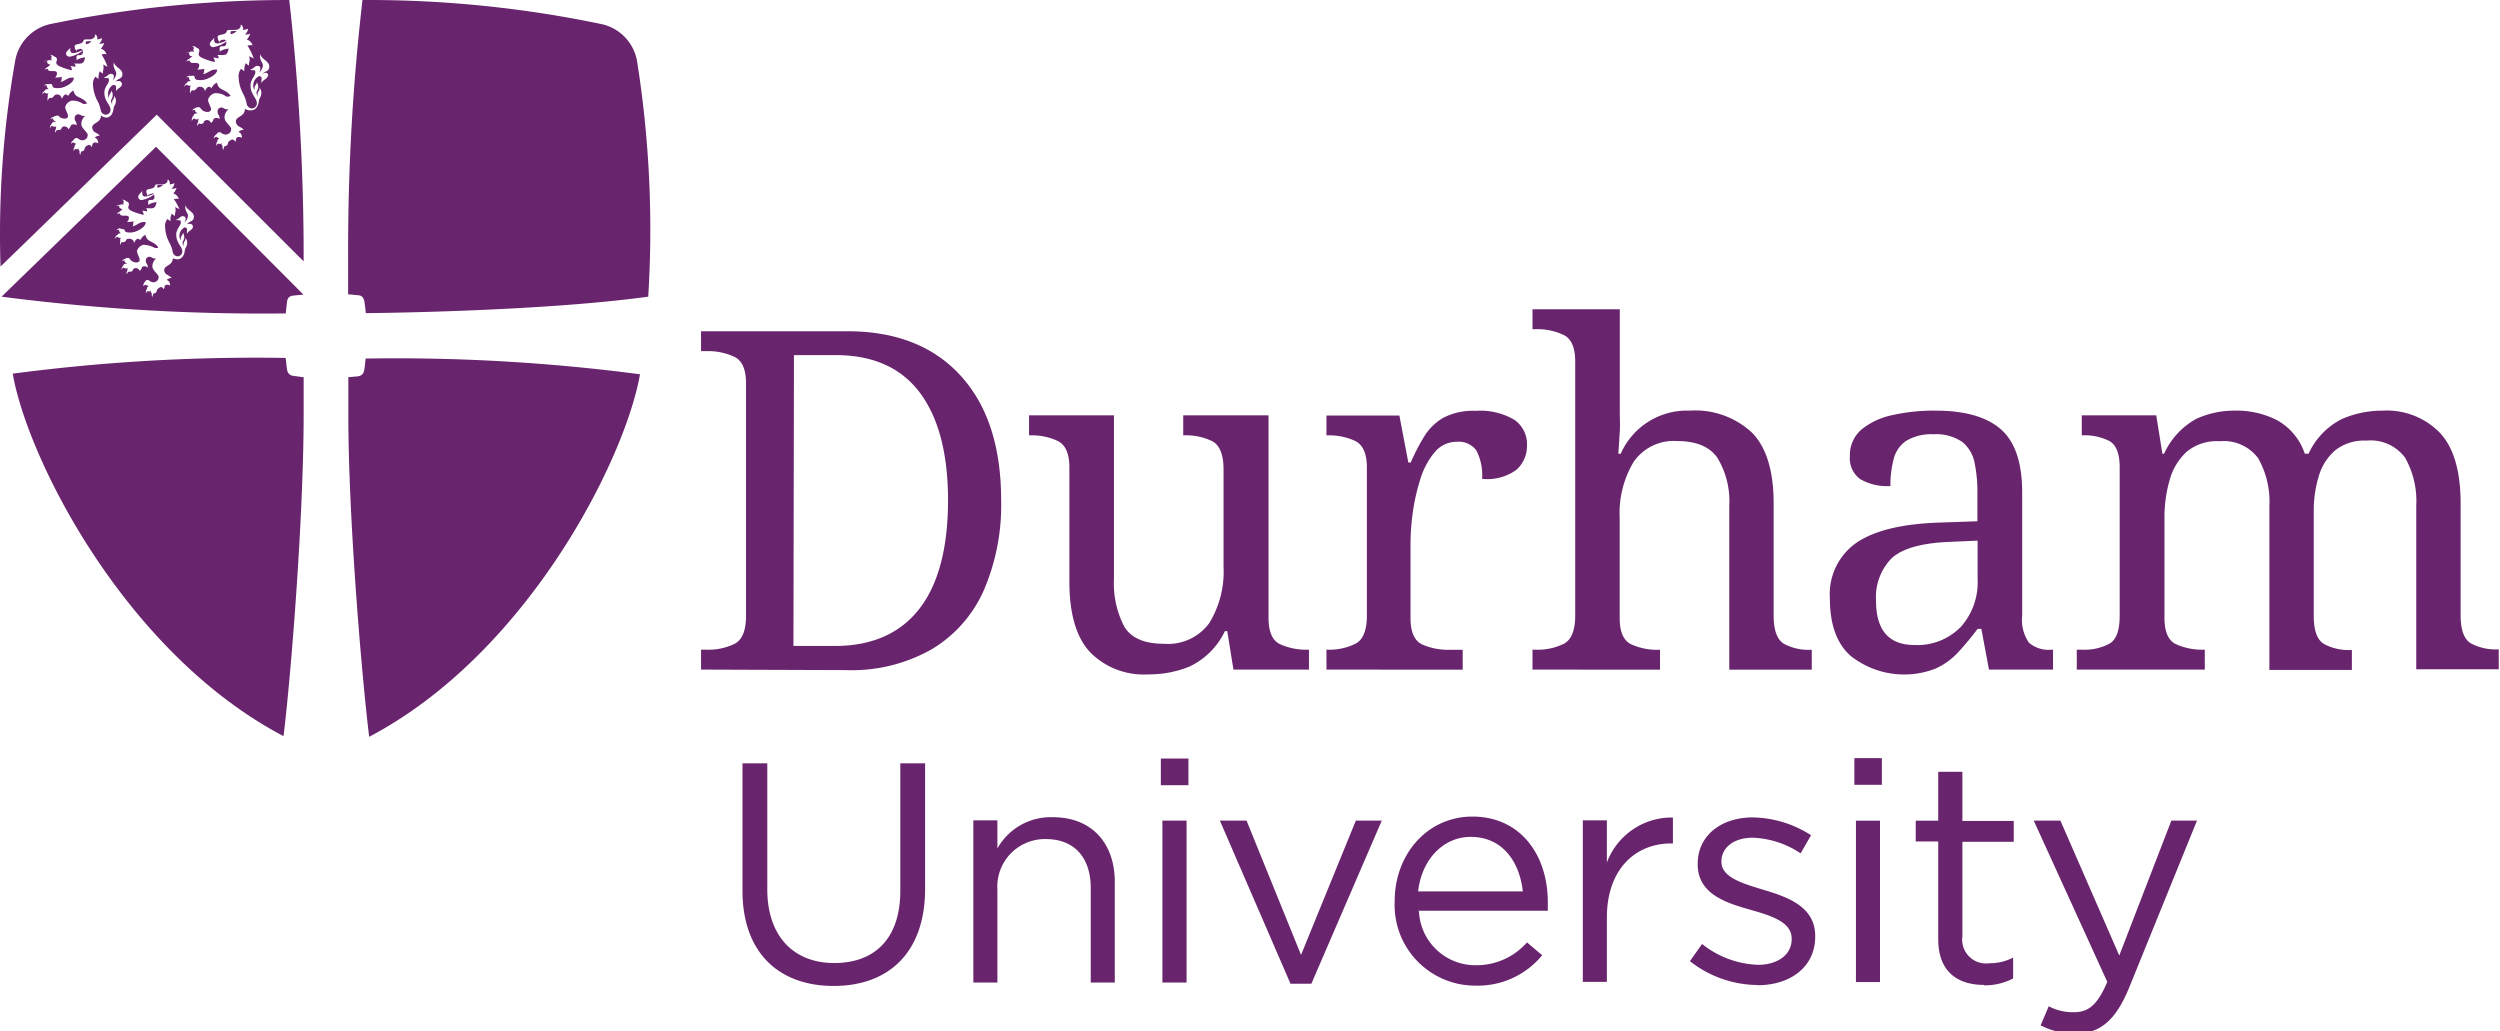
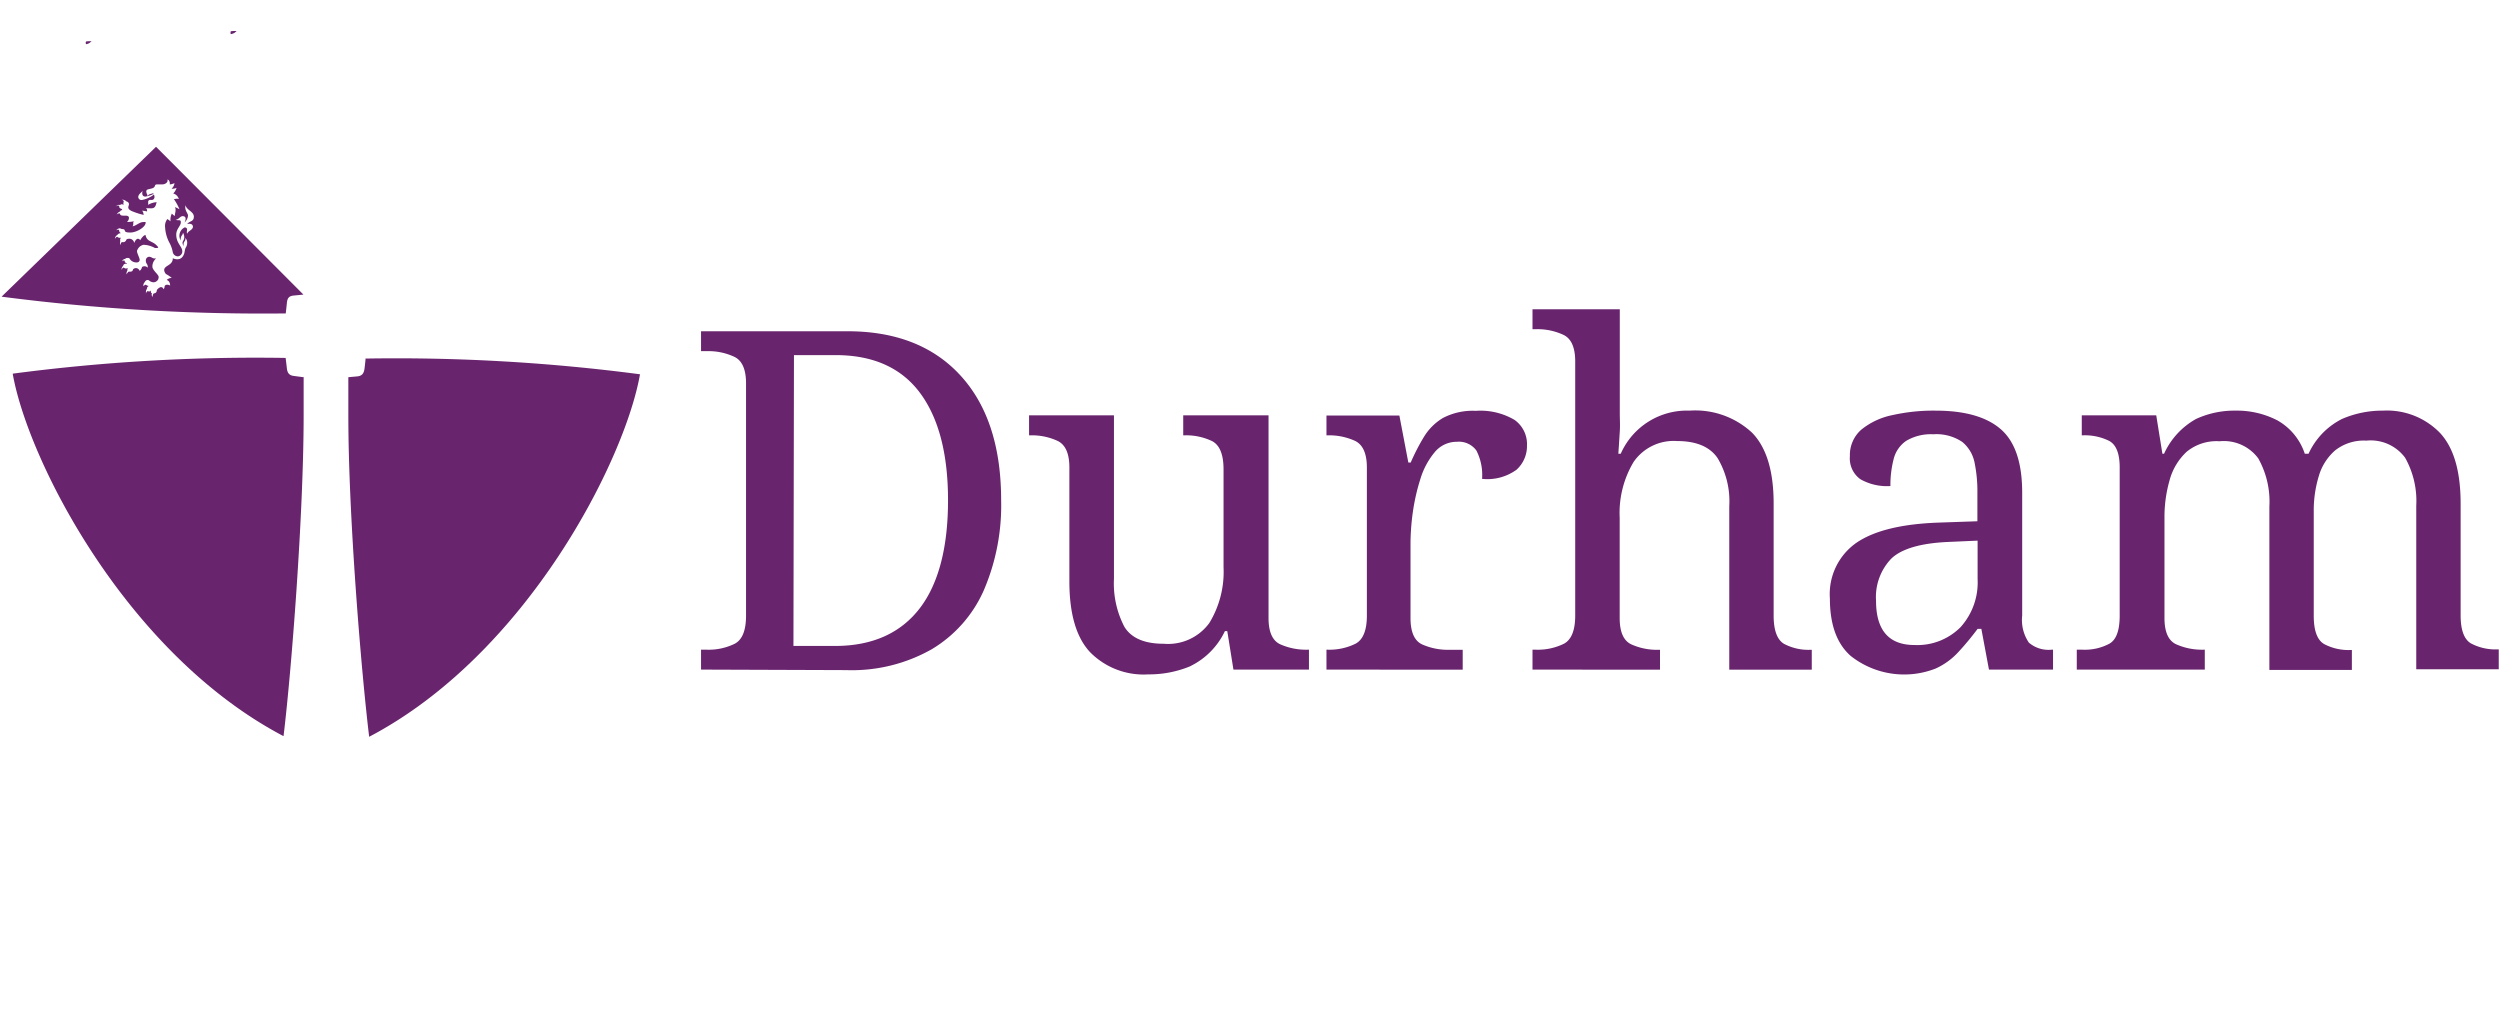
<svg xmlns="http://www.w3.org/2000/svg" data-name="Layer 1" width="240" height="99">
  <rect id="backgroundrect" width="100%" height="100%" x="0" y="0" fill="none" stroke="none" />
  <defs>
    <style>.cls-1,.cls-2,.cls-3{fill:#69246E}</style>
  </defs>
  <g class="currentLayer">
-     <path class="cls-1" d="M199.22 99.221c2.34 0 3.85-1.18 5.17-4.39l6.52-16.05h-2.46l-5 12.95-5.65-12.95h-2.56l7.06 15.48c-.93 2.19-1.8 2.91-3.18 2.91a4.89 4.89 0 0 1-2.44-.57l-.78 1.83a7 7 0 0 0 3.31.79m-8.75-4.63a5.85 5.85 0 0 0 2.8-.66v-2a4.9 4.9 0 0 1-2.26.54 2.29 2.29 0 0 1-2.61-2.58v-9.08h4.93v-2h-4.93v-4.72h-2.32v4.69h-2.16v2h2.16v9.38c0 3.16 1.9 4.39 4.39 4.39m-12.29-.27h2.31v-15.5h-2.31zm-.15-18.94h2.64v-2.56h-2.64zm-9.29 19.24c3.1 0 5.53-1.72 5.53-4.66v-.06c0-2.8-2.58-3.73-5-4.45-2.07-.63-4-1.2-4-2.68v-.06c0-1.29 1.18-2.25 3-2.25a8.83 8.83 0 0 1 4.6 1.5l1-1.74a10.64 10.64 0 0 0-5.59-1.71c-3.07 0-5.29 1.77-5.29 4.44v.06c0 2.86 2.7 3.7 5.14 4.39 2 .57 3.88 1.18 3.88 2.74v.06c0 1.5-1.36 2.46-3.22 2.46a9.09 9.09 0 0 1-5.38-2l-1.17 1.65a10.64 10.64 0 0 0 6.43 2.29m-16.71-.3h2.31v-6.17c0-4.68 2.77-7.12 6.16-7.12h.18v-2.49a6.65 6.65 0 0 0-6.34 4.32v-4.05h-2.31zm-15.81-8.69c.33-3 2.37-5.23 5.05-5.23 3.06 0 4.69 2.4 5 5.23zm0 1.86h12.45v-.81c0-4.57-2.64-8.23-7.24-8.23-4.3 0-7.46 3.6-7.46 8.11a7.74 7.74 0 0 0 7.76 8.12 8 8 0 0 0 6.4-2.92l-1.46-1.23a6.44 6.44 0 0 1-4.9 2.19 5.42 5.42 0 0 1-5.47-5.17m-12.33 6.95h2l6.76-15.66h-2.49l-5.26 12.89-5.23-12.89h-2.56zm-12.3-.12h2.32v-15.54h-2.32zm-.15-18.94h2.65v-2.56h-2.65zm-18 18.94h2.31v-8.9a4.57 4.57 0 0 1 4.66-4.87c2.74 0 4.3 1.8 4.3 4.69v9.08h2.31v-9.65c0-3.7-2.19-6.22-5.95-6.22a5.88 5.88 0 0 0-5.32 3v-2.7h-2.31zm-13.41.33c5.26 0 8.78-3.19 8.78-9.32v-12.05h-2.38v12.23c0 4.6-2.46 6.94-6.34 6.94s-6.43-2.55-6.43-7.09v-12.08h-2.38v12.23c0 6 3.55 9.14 8.75 9.14" id="svg_1" />
    <path class="cls-1" d="M211.66 64.281v-1.91h-.13a6.1 6.1 0 0 1-2.62-.52c-.75-.35-1.12-1.19-1.12-2.53v-9.61a12.81 12.81 0 0 1 .5-3.64 5.75 5.75 0 0 1 1.64-2.71 4.51 4.51 0 0 1 3.15-1 4.11 4.11 0 0 1 3.71 1.64 8.44 8.44 0 0 1 1.07 4.6v15.71h7.92v-1.91h-.14a5 5 0 0 1-2.52-.57c-.66-.38-1-1.28-1-2.71v-10.03a11.29 11.29 0 0 1 .48-3.37 5.18 5.18 0 0 1 1.57-2.48 4.44 4.44 0 0 1 3-.94 4.11 4.11 0 0 1 3.72 1.64 8.44 8.44 0 0 1 1.07 4.6v15.71h7.92v-1.91h-.14a5 5 0 0 1-2.52-.57c-.66-.38-1-1.28-1-2.71v-10.72q0-4.68-2-6.8a7.09 7.09 0 0 0-5.45-2.12 9.71 9.71 0 0 0-3.94.8 7 7 0 0 0-3.21 3.34h-.36a5.74 5.74 0 0 0-2.64-3.21 8.45 8.45 0 0 0-4-.93 8.77 8.77 0 0 0-3.8.8 7.23 7.23 0 0 0-3.07 3.34h-.16l-.59-3.69h-7.15v1.92h.13a5.24 5.24 0 0 1 2.51.54c.67.37 1 1.22 1 2.55v14.21c0 1.43-.32 2.33-1 2.71a5 5 0 0 1-2.53.57h-.59v1.91zm-31.56-6.6a5.33 5.33 0 0 1 1.48-4.07q1.48-1.39 5.35-1.58l2.92-.13v3.69a6.41 6.41 0 0 1-1.64 4.62 5.84 5.84 0 0 1-4.42 1.71c-2.46 0-3.69-1.42-3.69-4.24m5.74 6.49a6.72 6.72 0 0 0 2.14-1.55 27.2 27.2 0 0 0 1.87-2.25h.36l.73 3.91h6.15v-1.91h-.14a2.9 2.9 0 0 1-2.18-.68 3.87 3.87 0 0 1-.64-2.6v-11.79c0-2.89-.69-4.92-2.07-6.11s-3.47-1.77-6.26-1.77a18.07 18.07 0 0 0-4.13.43 6.87 6.87 0 0 0-3 1.41 3.23 3.23 0 0 0-1.08 2.53 2.46 2.46 0 0 0 1 2.21 5.17 5.17 0 0 0 2.89.66 10 10 0 0 1 .3-2.55 3 3 0 0 1 1.2-1.78 4.63 4.63 0 0 1 2.61-.64 4.44 4.44 0 0 1 2.78.73 3.42 3.42 0 0 1 1.19 2 13.72 13.72 0 0 1 .27 2.89v2.73l-3.78.13c-3.49.13-6.1.76-7.81 1.92a6 6 0 0 0-2.57 5.37c0 2.49.66 4.33 2 5.51a8.28 8.28 0 0 0 8.15 1.21m-26.46.11v-1.91h-.14a6 6 0 0 1-2.61-.52c-.75-.35-1.12-1.19-1.12-2.53v-9.62a9.53 9.53 0 0 1 1.34-5.37 4.67 4.67 0 0 1 4.17-2c1.85 0 3.15.55 3.89 1.64a8.08 8.08 0 0 1 1.12 4.6v15.71h7.92v-1.91h-.13a5 5 0 0 1-2.53-.57c-.65-.38-1-1.28-1-2.71v-10.76q0-4.68-2.07-6.8a8 8 0 0 0-6-2.12 6.94 6.94 0 0 0-6.61 4.14h-.23c.06-.82.1-1.53.14-2.14s0-1.18 0-1.73v-10h-8.38v1.91h.37a5.9 5.9 0 0 1 2.61.55c.75.36 1.12 1.22 1.12 2.55v24.39c0 1.43-.37 2.33-1.09 2.71a5.66 5.66 0 0 1-2.64.57h-.37v1.91zm-18.94 0v-1.91h-1.28a6.13 6.13 0 0 1-2.62-.52c-.74-.35-1.11-1.19-1.11-2.53v-7.15a22.26 22.26 0 0 1 .22-3 19.72 19.72 0 0 1 .73-3.21 7.33 7.33 0 0 1 1.37-2.56 2.74 2.74 0 0 1 2.14-1 2.07 2.07 0 0 1 1.87.85 5.17 5.17 0 0 1 .54 2.71 4.76 4.76 0 0 0 3.31-.88 3.06 3.06 0 0 0 1-2.33 2.84 2.84 0 0 0-1.21-2.46 6.45 6.45 0 0 0-3.71-.86 6.15 6.15 0 0 0-3.14.68 5.31 5.31 0 0 0-1.82 1.8 19.78 19.78 0 0 0-1.28 2.48h-.23l-.86-4.51h-7v1.9h.14a6 6 0 0 1 2.62.54c.74.37 1.12 1.22 1.12 2.55v14.21c0 1.43-.37 2.33-1.1 2.71a5.66 5.66 0 0 1-2.64.57h-.14v1.91zm-26.15-.34a7.13 7.13 0 0 0 3.32-3.36h.23l.59 3.69h7.25v-1.91h-.14a6.1 6.1 0 0 1-2.62-.52c-.75-.35-1.12-1.19-1.12-2.53v-19.45h-8.19v1.92h.14a5.78 5.78 0 0 1 2.64.56c.73.39 1.09 1.29 1.09 2.72v9.38a9.43 9.43 0 0 1-1.36 5.35 4.9 4.9 0 0 1-4.38 2c-1.85 0-3.11-.54-3.78-1.63a9 9 0 0 1-1-4.6v-15.7h-8.15v1.92h.14a5.9 5.9 0 0 1 2.61.54c.75.37 1.12 1.22 1.12 2.55v10.93q0 4.69 2 6.81a7.2 7.2 0 0 0 5.56 2.12 10.33 10.33 0 0 0 4.09-.8m-38.09-29.85h4c3.58 0 6.28 1.2 8.08 3.6s2.71 5.85 2.71 10.34-.9 8-2.71 10.36-4.51 3.62-8.13 3.62h-4zm5 30.24a15.55 15.55 0 0 0 8.22-2 12.43 12.43 0 0 0 5-5.65 20.66 20.66 0 0 0 1.67-8.65q0-7.74-3.92-12t-10.93-4.23H67.3v1.91h.59a5.84 5.84 0 0 1 2.62.55q1.11.54 1.11 2.55v22.28c0 1.43-.36 2.33-1.09 2.71a5.66 5.66 0 0 1-2.64.57h-.59v1.91z" id="svg_2" />
-     <path class="cls-2" d="M62.23 28.481a103.41 103.41 0 0 0-1.06-22.54 4.42 4.42 0 0 0-3.58-3.66A109.48 109.48 0 0 0 34.8.001a207.69 207.69 0 0 0-1.38 24.36v3.89l.91.09c.44 0 .61.28.67.72s.12 1 .12 1 16.47-.12 27.11-1.58z" id="svg_3" />
    <path class="cls-2" d="M29.13 36.211l-.92-.12c-.44-.05-.62-.28-.67-.73s-.12-1-.12-1a178.53 178.53 0 0 0-26.2 1.51c1.43 8.23 10.84 26.84 26 34.8.75-6.16 1.93-21.19 1.93-30.84v-3.68z" id="svg_4" />
    <path class="cls-2" d="M35.17 34.421a179.49 179.49 0 0 1 26.27 1.51c-1.44 8.23-10.84 26.84-26 34.8-.75-6.16-2-21.19-2-30.84v-3.68l.88-.08c.43-.05.61-.28.67-.73s.11-1 .11-1z" id="svg_5" />
-     <path class="cls-3" d="M15.13 17.761a.29.29 0 0 0 0 .26.76.76 0 0 0 .3-.1 1.81 1.81 0 0 0 .23-.18 4.53 4.53 0 0 0-.53.02z" id="svg_6" />
    <path class="cls-2" d="M14.98 14.091L.15 28.481a194.4 194.4 0 0 0 27.14 1.61h.14s.06-.49.11-1 .23-.68.67-.72l.92-.09zm-1.29 4.23c-.07.24-.06.55.27.55a2.32 2.32 0 0 0 .8-.27v.09a2.7 2.7 0 0 1-1.14.51.31.31 0 0 1-.35-.31c.04-.25.22-.33.42-.57zm4.83 3.45c0 .26-.4.41-.47.53a.34.34 0 0 0-.09.15c-.05-.17 0-.3 0-.42s-.1-.2-.23-.2a.89.89 0 0 0-.38 1.26.69.69 0 0 1 .13-.52.36.36 0 0 0 .08-.24.86.86 0 0 1 .13.44c0 .34-.25.41-.14.67 0 .07.05.12.08.21a1 1 0 0 1 0-.31c0-.08.15-.24.16-.3a.44.44 0 0 0 0-.2.65.65 0 0 1 .18.47.85.85 0 0 1-.15.48 1 1 0 0 0-.08.27c-.07.56-.35.83-.71.83a1 1 0 0 1-.44-.1c0 .72-.83.67-.83 1.14a.62.62 0 0 0 .18.38 3.31 3.31 0 0 1 .55.37.7.7 0 0 0-.48.19c.3.15.29.32.33.54-.29-.14-.43-.06-.5 0s0 .22-.15.36c0-.11-.12-.21-.25-.21a.68.68 0 0 0-.39.3.27.27 0 0 1-.28.3.38.38 0 0 0-.1.35c-.11-.11-.13-.18-.09-.38-.13 0-.11-.17-.07-.26-.08.07-.15.16-.33.07a.34.34 0 0 0-.17.26c0-.3 0-.4.1-.44a.24.24 0 0 1 .13-.27v-.06a.25.25 0 0 1-.22-.1c-.1 0-.23.1-.25.16a.45.45 0 0 1 .12-.4c.11-.23.32-.27.45-.14a.7.7 0 0 0 .42.15.52.52 0 0 0 .37-.2.38.38 0 0 0 .07-.11c0-.09.11-.19-.07-.42s-.49-.52-.5-.76a1 1 0 0 1 .36-.8h-.14c-.26 0-.28-.16-.54-.16a.34.34 0 0 0-.31.36.5.5 0 0 0 .09.31.53.53 0 0 1 .09.38.41.41 0 0 0-.55-.06.53.53 0 0 1-.23.36.37.37 0 0 0-.63-.14c0 .07-.06.22-.26.22h-.17a.64.64 0 0 0-.18.26.44.44 0 0 1 .07-.36c0-.07 0-.24.08-.29a.3.3 0 0 1-.42 0c-.08 0-.15.06-.23.22a.57.57 0 0 1 .17-.4c0-.12.17-.23.35-.19v-.06c0-.06 0 0 0 0s-.22 0-.21-.24a.27.27 0 0 0-.26.07.37.37 0 0 1 .33-.24c0-.08.16-.09.23-.09a.21.21 0 0 1 .22.14.75.75 0 0 0 .67.29.25.25 0 0 0 .25-.26c0-.16-.26-.62-.26-.83a.84.84 0 0 1 .62-.6 2.4 2.4 0 0 1 1.11.31c.25 0 .28 0 .31-.08-.36-.45-.58-.44-.93-.67a.76.76 0 0 1-.29-.51c-.21.05-.41.33-.51.51a.27.27 0 0 0-.21-.14c-.17 0-.29.22-.37.41a.46.46 0 0 0-.43-.41c-.14 0-.3 0-.34.14a.32.32 0 0 1-.37.18c-.08 0-.14.07-.19.3-.07-.29 0-.34 0-.41a.28.28 0 0 1 .07-.3c-.11 0-.28 0-.32-.07s-.17 0-.27.17a.46.46 0 0 1 .24-.38.32.32 0 0 1 .3-.15v-.05a.26.26 0 0 1-.13-.25c-.09-.11-.2 0-.28 0 .15-.16.33-.22.44-.15s.35 0 .38.18.28.19.55.19c.59 0 1.52-.55 1.45-1a.86.86 0 0 0-.26 0c-.32 0-.71.39-1 .4.15-.18 0-.35.14-.48a3.17 3.17 0 0 1-.67.07.56.56 0 0 0 .19-.37c0-.08 0-.24-.35-.24a.77.77 0 0 1-.2 0c-.08 0-.31 0-.31-.2a.33.33 0 0 0-.32.1.59.59 0 0 1 .33-.3.21.21 0 0 1 .19-.13v-.07c0-.07-.27-.06-.27-.25s-.14-.1-.32-.05c.23-.17.31-.14.39-.12a.27.27 0 0 1 .36 0 .33.33 0 0 1 0-.3c0-.13-.07-.17-.19-.2a.51.51 0 0 1 .45.16.28.28 0 0 1 .24.24c0 .24-.25.41.24.67a6.28 6.28 0 0 0 .59.22 4.25 4.25 0 0 0 .6.16c-.08-.13 0-.27-.19-.4a2.08 2.08 0 0 1 .5.07c0-.19 0-.19-.11-.31h.35c.56.06.57-.22.68-.58a1.66 1.66 0 0 0-.82.26 1.29 1.29 0 0 0 0-.28.19.19 0 0 1 .2-.2h.18c.12 0 .29-.14.21-.42s-.14-.21-.25-.18l-.23.07a.22.22 0 0 0-.13.21l-.07-.2-.07-.15v-.06a.2.2 0 0 1 .15-.28l.36-.09c.2-.06.26-.13.3-.24s.07-.15.25-.15h.47c.28 0 .58-.22.48-.46.19 0 .27.34.22.46a1.21 1.21 0 0 0 .46-.12.8.8 0 0 1-.28.53.88.88 0 0 0 .48-.08 1.23 1.23 0 0 1-.32.54.79.79 0 0 1 .54.54c-.2-.08-.31 0-.48 0a5.07 5.07 0 0 1 .54.98 3.47 3.47 0 0 0-.43-.21c.15.34-.06.67 0 .85a.8.8 0 0 1-.3-.23 1.32 1.32 0 0 0-.13.75 1.64 1.64 0 0 0-.31-.22 1.1 1.1 0 0 0-.21.79 3.54 3.54 0 0 0 .44 1.53 2.87 2.87 0 0 1 .29.83.51.51 0 0 0 .49.43.47.47 0 0 0 .43-.48c0-.47-.58-.77-.58-1.61 0-.55.43-.82.44-1.17s-.28-.12-.49-.26c.27 0 .43-.35.67-.34s.27.13.28.24a.71.71 0 0 1-.12.38 1 1 0 0 0 .35-.67c0-.23-.33-.49-.25-.94v-.09c.09.5.81.63.81 1.13s-.41.39-.64.71c.26-.07.55-.02.55.26z" id="svg_7" />
-     <path class="cls-2" d="M27.77.001a113.84 113.84 0 0 0-22.8 2.28 4.39 4.39 0 0 0-3.53 3.66 95.68 95.68 0 0 0-1.39 19.64c1.47-1.4 15-14.57 15-14.57l14.1 14.08A221.15 221.15 0 0 0 27.77.001zm-21 4.55c-.06.24-.06.55.28.55a2.53 2.53 0 0 0 .82-.27v.09a2.87 2.87 0 0 1-1.16.52c-.27 0-.37-.16-.37-.32s.25-.33.45-.57zm4.93 3.54c0 .26-.39.41-.47.53s-.08.09-.09.16v-.43c0-.12-.1-.2-.24-.2s-.76.5-.43 1.31a.74.74 0 0 1 .14-.53.38.38 0 0 0 .08-.24.78.78 0 0 1 .13.45c0 .34-.25.42-.13.67a1.52 1.52 0 0 0 .08.22 1.3 1.3 0 0 1 0-.31 2.88 2.88 0 0 1 .17-.31.37.37 0 0 0 0-.21.66.66 0 0 1 .19.49 1 1 0 0 1-.15.48.79.79 0 0 0-.08.27c-.08.58-.36.85-.73.85a1.06 1.06 0 0 1-.48-.2c0 .73-.84.67-.84 1.16a.62.62 0 0 0 .18.38c.09.09.43.22.56.38a.75.75 0 0 0-.49.2c.31.15.3.32.34.55-.3-.15-.44-.06-.51 0s-.05.22-.15.37c0-.12-.13-.22-.25-.22a.64.64 0 0 0-.4.3.28.28 0 0 1-.29.31.38.38 0 0 0-.1.35c-.11-.11-.13-.18-.09-.38-.13-.06-.12-.17-.08-.27a.24.24 0 0 1-.33.07.34.34 0 0 0-.17.27c0-.31 0-.41.1-.45a.22.22 0 0 1 .13-.27.35.35 0 0 0 0-.06.23.23 0 0 1-.22-.11.29.29 0 0 0-.26.17.47.47 0 0 1 .24-.39c.11-.22.33-.26.46-.13a.68.68 0 0 0 .42.15.57.57 0 0 0 .38-.2.52.52 0 0 0 .07-.12c0-.09.11-.19-.07-.42s-.5-.53-.51-.78a1 1 0 0 1 .37-.82h-.15c-.26 0-.28-.16-.55-.16a.35.35 0 0 0-.31.37.48.48 0 0 0 .09.31.57.57 0 0 1 .09.39.4.4 0 0 0-.55 0 .61.61 0 0 1-.24.36.38.38 0 0 0-.64-.14c0 .07-.06.22-.27.22h-.17a.61.61 0 0 0-.18.27.44.44 0 0 1 .07-.37c0-.07 0-.25.08-.3a.31.31 0 0 1-.43 0c-.07 0-.15.07-.23.23a.54.54 0 0 1 .17-.41c0-.13.18-.23.35-.2s0 0 0-.06-.22 0-.2-.25a.32.32 0 0 0-.28.08.4.4 0 0 1 .34-.25c0-.08.17-.09.24-.09a.21.21 0 0 1 .18-.04.76.76 0 0 0 .69.29.25.25 0 0 0 .25-.27c0-.16-.27-.62-.27-.83a.86.86 0 0 1 .64-.62c.78 0 1 .32 1.13.32s.28 0 .32-.09c-.37-.45-.61-.44-1-.68a.76.76 0 0 1-.29-.51c-.21.05-.42.34-.53.52a.24.24 0 0 0-.21-.15c-.17 0-.29.23-.38.42-.05-.22-.18-.42-.43-.42a.39.39 0 0 0-.34.15.32.32 0 0 1-.38.17.39.39 0 0 0-.2.31c-.07-.29 0-.34 0-.42a.29.29 0 0 1 .08-.3c-.12 0-.28 0-.33-.07s-.17 0-.28.17a.46.46 0 0 1 .25-.38c0-.11.19-.15.31-.15s0 0 0-.06a.26.26 0 0 1-.12-.26c-.1-.11-.2 0-.29 0 .15-.15.33-.21.45-.14.26-.09.36 0 .38.18s.29.19.57.19c.59 0 1.54-.55 1.47-1a.68.68 0 0 0-.27 0c-.32 0-.71.39-1 .4.16-.18.06-.36.15-.49a3.14 3.14 0 0 1-.68.08.6.6 0 0 0 .19-.38c0-.08 0-.25-.35-.25a.87.87 0 0 1-.21 0c-.08 0-.31 0-.31-.2a.35.35 0 0 0-.33.1.61.61 0 0 1 .34-.3.25.25 0 0 1 .19-.14v-.06c0-.06-.28-.06-.27-.26s-.14-.1-.33 0c.23-.18.32-.15.39-.12a.26.26 0 0 1 .37 0v-.05a.35.35 0 0 1 0-.31c0-.14-.06-.18-.19-.21a.53.53 0 0 1 .45.17.28.28 0 0 1 .25.24c0 .25-.26.42.25.68a4 4 0 0 0 .6.23 4.31 4.31 0 0 0 .61.16c-.09-.13 0-.27-.19-.41a2.09 2.09 0 0 1 .5.08c0-.2 0-.2-.11-.32h.35c.58.06.59-.23.7-.59a1.65 1.65 0 0 0-.84.27.94.94 0 0 0 0-.29.19.19 0 0 1 .2-.2h.18c.12 0 .3-.14.22-.42a.22.22 0 0 0-.26-.18 1.83 1.83 0 0 0-.23.07c-.1 0-.13.11-.14.21 0-.05 0-.17-.07-.21a.69.69 0 0 1-.06-.14v-.07a.2.2 0 0 1 .16-.28l.36-.09a.39.39 0 0 0 .3-.24c.05-.11.08-.16.26-.16h.36c.28 0 .59-.23.49-.47.19 0 .27.35.22.47a1.21 1.21 0 0 0 .46-.12.71.71 0 0 1-.28.53.84.84 0 0 0 .49-.07 1.38 1.38 0 0 1-.32.55.78.78 0 0 1 .54.55c-.2-.09-.31 0-.48 0a5.09 5.09 0 0 1 .58 1.19 4.37 4.37 0 0 0-.43-.21c.15.35-.07.69 0 .87a.93.93 0 0 1-.3-.24 1.46 1.46 0 0 0-.13.76 2.28 2.28 0 0 0-.31-.22 1.1 1.1 0 0 0-.22.8 3.58 3.58 0 0 0 .45 1.56 2.93 2.93 0 0 1 .29.85.52.52 0 0 0 .5.43.47.47 0 0 0 .44-.48c0-.48-.59-.79-.59-1.64 0-.56.43-.84.44-1.19s-.27-.12-.49-.26c.28-.06.44-.36.69-.35a.24.24 0 0 1 .27.24.75.75 0 0 1-.11.39 1 1 0 0 0 .34-.68c0-.24-.33-.51-.24-1a.3.3 0 0 1 0-.09c.1.51.83.64.83 1.15s-.41.39-.65.73c.31-.11.6-.06.6.26zm8.89-4.49c-.07.25-.07.57.29.57a2.63 2.63 0 0 0 .85-.28v.09a3 3 0 0 1-1.21.54.32.32 0 0 1-.38-.33c.08-.26.28-.35.45-.59zm5.12 3.65c0 .27-.42.43-.5.56a.43.43 0 0 0-.09.16c-.06-.18 0-.32 0-.45s-.1-.21-.25-.21a1 1 0 0 0-.44 1.37.76.76 0 0 1 .13-.55.35.35 0 0 0 .09-.25.86.86 0 0 1 .14.47c0 .36-.26.43-.14.7a2.16 2.16 0 0 0 .08.23 1 1 0 0 1 0-.33c0-.09.16-.25.17-.32a.4.4 0 0 0 0-.22.71.71 0 0 1 .19.51 1 1 0 0 1-.15.5.9.9 0 0 0-.09.29c-.08.6-.37.88-.76.88a1 1 0 0 1-.58-.14c0 .77-.87.71-.87 1.21a.67.67 0 0 0 .18.4c.1.09.45.22.58.4a.71.71 0 0 0-.5.2c.31.16.3.34.34.57-.31-.15-.45-.06-.53 0s0 .23-.15.39c0-.12-.13-.23-.27-.23a.68.68 0 0 0-.41.32.3.3 0 0 1-.3.32.37.37 0 0 0-.1.37c-.12-.12-.14-.19-.1-.4-.14-.06-.12-.18-.08-.29a.27.27 0 0 1-.35.07.4.4 0 0 0-.18.28c0-.32 0-.43.11-.47a.23.23 0 0 1 .14-.28.14.14 0 0 0 0-.07.26.26 0 0 1-.23-.11c-.1 0-.24.11-.27.18a.47.47 0 0 1 .25-.4c.12-.24.35-.28.48-.14a.74.74 0 0 0 .44.15.56.56 0 0 0 .4-.21.52.52 0 0 0 .07-.12c0-.09.12-.2-.07-.44s-.52-.55-.53-.81a1 1 0 0 1 .38-.85h-.15c-.27 0-.3-.17-.58-.17a.36.36 0 0 0-.32.38.52.52 0 0 0 .09.33.5.5 0 0 1 .09.4.42.42 0 0 0-.57 0 .63.63 0 0 1-.25.38.39.39 0 0 0-.67-.15c0 .07-.06.23-.27.23s-.12 0-.18-.05a.54.54 0 0 0-.19.28.46.46 0 0 1 .08-.39c0-.07 0-.26.08-.31v-.05a.31.31 0 0 1-.44 0c-.08 0-.16.07-.24.24a.56.56 0 0 1 .17-.52c0-.13.18-.24.36-.2v-.07c0-.07 0 0 0 0s-.23 0-.22-.26a.26.26 0 0 0-.28.08.39.39 0 0 1 .35-.26c0-.08.17-.09.24-.09a.23.23 0 0 1 .24.14.78.78 0 0 0 .71.31.27.27 0 0 0 .27-.28c0-.17-.29-.65-.29-.87a.9.9 0 0 1 .67-.65c.81 0 1 .34 1.17.34s.29-.05.33-.09c-.38-.47-.62-.46-1-.71a.8.8 0 0 1-.3-.54c-.23.05-.45.35-.55.54a.26.26 0 0 0-.22-.15c-.18 0-.31.24-.4.44 0-.23-.19-.44-.45-.44a.38.38 0 0 0-.35.16.36.36 0 0 1-.4.18c-.08 0-.15.07-.21.31-.07-.3 0-.35 0-.43a.32.32 0 0 1 .07-.32c-.12 0-.29 0-.34-.07s-.17 0-.29.18a.51.51 0 0 1 .26-.4c0-.11.2-.16.32-.16v-.06a.25.25 0 0 1-.13-.26c-.1-.12-.21-.05-.3 0 .16-.17.34-.23.47-.16.27-.09.37 0 .39.19s.31.2.59.2c.62 0 1.61-.58 1.54-1a.75.75 0 0 0-.28 0c-.33 0-.75.42-1.07.42.16-.18.06-.37.15-.5a4.5 4.5 0 0 1-.71.07.59.59 0 0 0 .2-.39c0-.09 0-.25-.37-.25a.87.87 0 0 1-.21 0c-.09 0-.33 0-.33-.22a.4.4 0 0 0-.34.11.63.63 0 0 1 .35-.32.26.26 0 0 1 .21-.14.56.56 0 0 0 0-.07c-.13 0-.29-.06-.28-.27s-.15-.1-.35 0c.25-.18.34-.15.42-.12a.27.27 0 0 1 .38 0v-.06a.31.31 0 0 1 0-.31c0-.15-.07-.19-.21-.22a.56.56 0 0 1 .48.17.32.32 0 0 1 .26.26c0 .25-.27.43.25.7a4.92 4.92 0 0 0 .63.24 3.82 3.82 0 0 0 .63.17c-.09-.14 0-.28-.2-.43a2.26 2.26 0 0 1 .53.08c0-.2 0-.2-.12-.33h.37c.6.06.61-.23.73-.61a1.73 1.73 0 0 0-.88.28 1 1 0 0 0 0-.3.2.2 0 0 1 .21-.21h.19c.13 0 .31-.15.23-.44 0-.14-.15-.23-.27-.19s-.11 0-.24.07a.24.24 0 0 0-.15.22s-.05-.18-.07-.21l-.07-.16v-.06a.21.21 0 0 1 .16-.3l.38-.09c.21-.06.27-.14.31-.25s.08-.16.27-.16h.56c.29 0 .61-.23.5-.49.21 0 .29.36.24.49a1.31 1.31 0 0 0 .48-.12.72.72 0 0 1-.3.55.89.89 0 0 0 .51-.07 1.32 1.32 0 0 1-.33.56.84.84 0 0 1 .56.58c-.2-.09-.32 0-.5 0a5.41 5.41 0 0 1 .61 1.25 2.7 2.7 0 0 0-.45-.22c.16.36-.07.71 0 .9a1 1 0 0 1-.31-.24 1.42 1.42 0 0 0-.14.79 2.09 2.09 0 0 0-.33-.24 1.21 1.21 0 0 0-.22.84 3.63 3.63 0 0 0 .47 1.62 3.29 3.29 0 0 1 .3.89.54.54 0 0 0 .52.45.49.49 0 0 0 .46-.5c0-.51-.61-.83-.61-1.71 0-.58.44-.87.46-1.24s-.29-.13-.52-.28c.29 0 .46-.37.72-.36s.27.14.28.25a.84.84 0 0 1-.11.41 1.14 1.14 0 0 0 .36-.71c0-.25-.35-.53-.26-1a.56.56 0 0 1 0-.1c.11.54.87.68.87 1.21s-.43.4-.68.75c.27-.23.58-.18.58.12z" id="svg_8" />
    <path class="cls-3" d="M8.26 3.981a.3.3 0 0 0 0 .26.86.86 0 0 0 .31-.1c.09-.06.12-.11.23-.18a2.52 2.52 0 0 0-.54.02z" id="svg_9" />
    <path class="cls-3" d="M22.16 3.001a.34.34 0 0 0 0 .28 1.22 1.22 0 0 0 .32-.11c.1-.06.13-.11.24-.19a2.67 2.67 0 0 0-.56.02z" id="svg_10" />
  </g>
</svg>